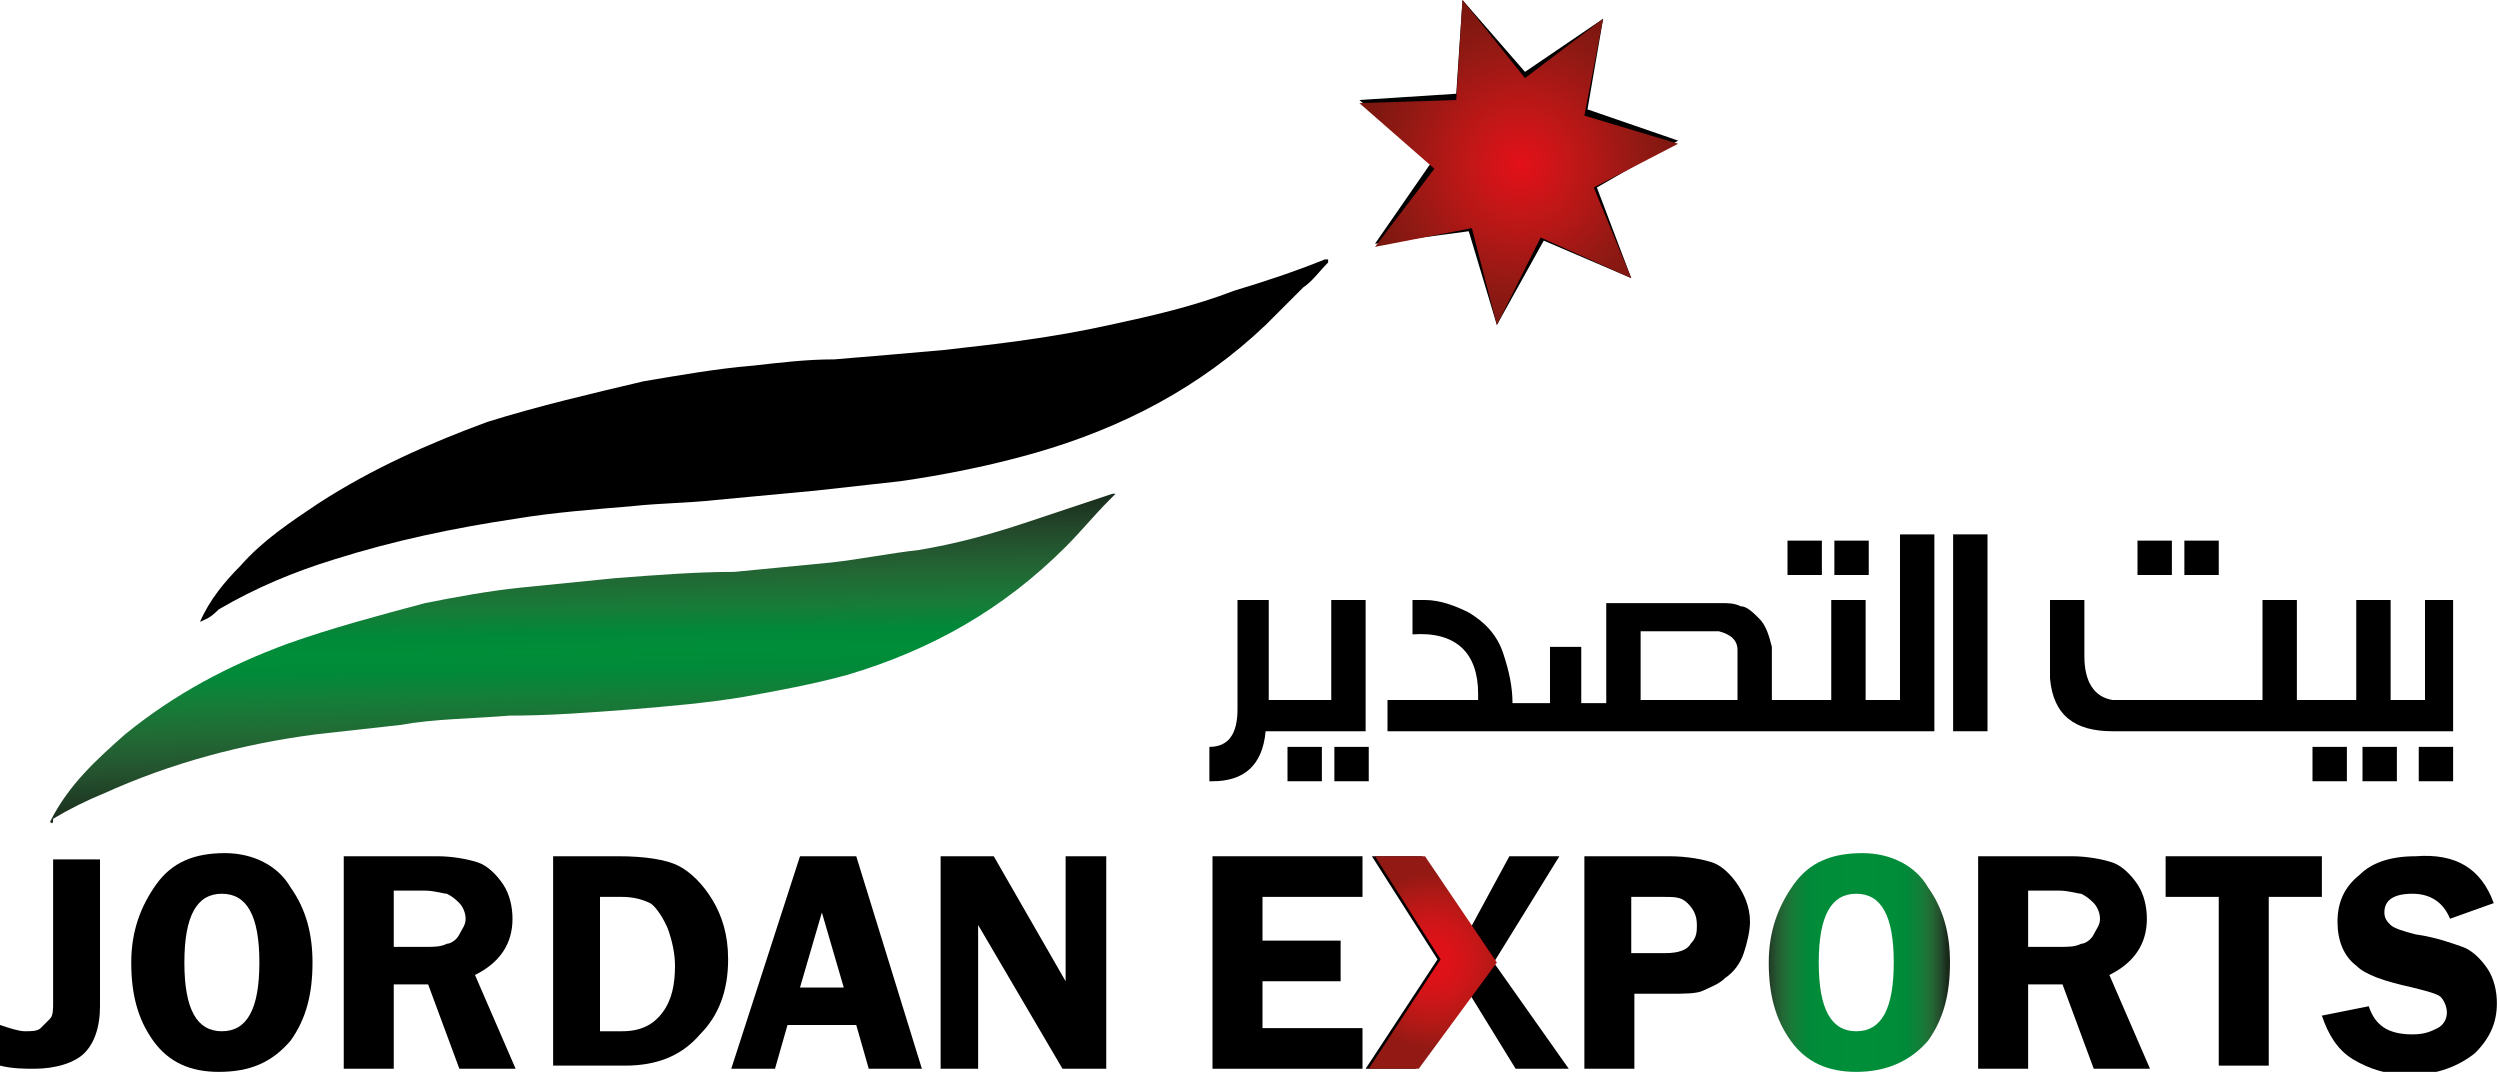
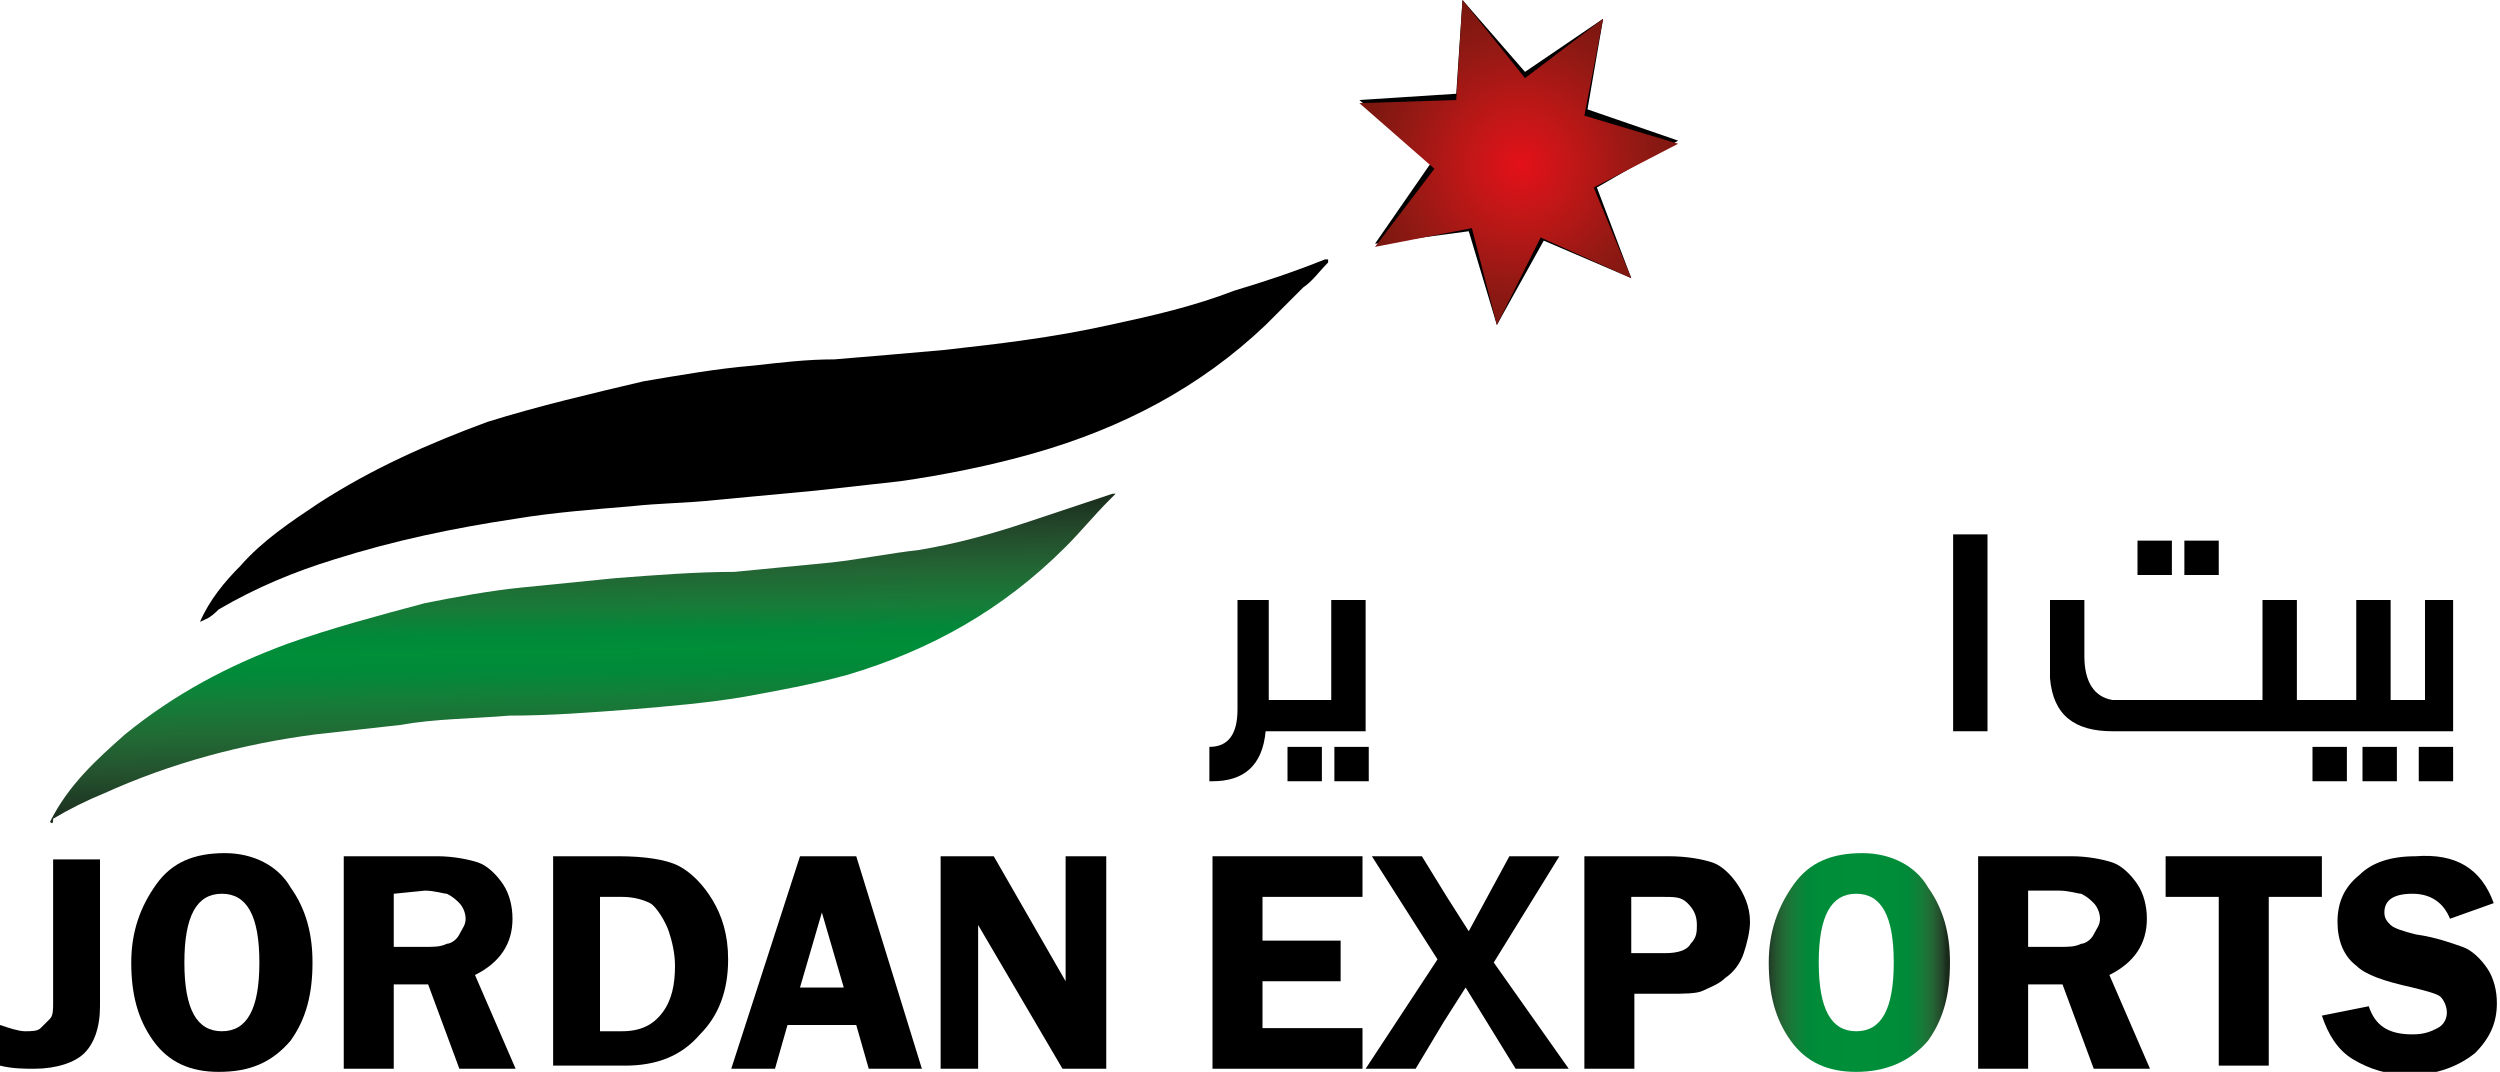
<svg xmlns="http://www.w3.org/2000/svg" id="Layer_1" x="0px" y="0px" viewBox="0 0 80 34.3" style="enable-background:new 0 0 80 34.3;" xml:space="preserve">
  <style type="text/css">	.st0{fill:url(#SVGID_1_);}	.st1{fill:url(#SVGID_00000029736253286934198070000001887059273665975214_);}	.st2{fill:url(#SVGID_00000011028407655987569260000009142234457968308117_);}	.st3{fill:url(#SVGID_00000049204122161514146960000016647863144990270883_);}</style>
  <g>
    <g>
      <g>
        <g>
          <g>
            <path d="M3.2,27.4v4.8c0,0.7-0.2,1.2-0.5,1.5c-0.3,0.3-0.9,0.5-1.6,0.5c-0.3,0-0.7,0-1.1-0.1v-1.3C0.3,32.9,0.6,33,0.8,33      c0.2,0,0.4,0,0.5-0.1c0.1-0.1,0.2-0.2,0.3-0.3c0.1-0.1,0.1-0.3,0.1-0.5v-4.6H3.2z" />
            <path d="M7,34.3c-0.9,0-1.6-0.3-2.1-1c-0.5-0.7-0.7-1.5-0.7-2.5c0-1,0.3-1.8,0.8-2.5c0.5-0.7,1.2-1,2.2-1      c0.9,0,1.7,0.4,2.1,1.1c0.5,0.7,0.7,1.5,0.7,2.4c0,1-0.2,1.8-0.7,2.5C8.7,34,8,34.3,7,34.3z M7.1,28.6c-0.8,0-1.2,0.7-1.2,2.2      c0,1.5,0.4,2.2,1.2,2.2c0.8,0,1.2-0.7,1.2-2.2C8.3,29.3,7.9,28.6,7.1,28.6z" />
-             <path d="M12.6,31.5v2.7H11v-6.8h3c0.5,0,1,0.1,1.3,0.2c0.3,0.1,0.6,0.4,0.8,0.7c0.2,0.3,0.3,0.7,0.3,1.1c0,0.8-0.4,1.4-1.2,1.8      l1.3,3h-1.8l-1-2.7H12.6z M12.6,28.6v1.7h1c0.3,0,0.5,0,0.7-0.1c0.1,0,0.3-0.1,0.4-0.3c0.1-0.2,0.2-0.3,0.2-0.5      c0-0.2-0.1-0.4-0.2-0.5c-0.1-0.1-0.2-0.2-0.4-0.3c-0.1,0-0.4-0.1-0.7-0.1H12.6z" />
+             <path d="M12.6,31.5v2.7H11v-6.8h3c0.5,0,1,0.1,1.3,0.2c0.3,0.1,0.6,0.4,0.8,0.7c0.2,0.3,0.3,0.7,0.3,1.1c0,0.8-0.4,1.4-1.2,1.8      l1.3,3h-1.8l-1-2.7H12.6z M12.6,28.6v1.7h1c0.3,0,0.5,0,0.7-0.1c0.1,0,0.3-0.1,0.4-0.3c0.1-0.2,0.2-0.3,0.2-0.5      c0-0.2-0.1-0.4-0.2-0.5c-0.1-0.1-0.2-0.2-0.4-0.3c-0.1,0-0.4-0.1-0.7-0.1z" />
            <path d="M17.7,27.4h2.1c0.8,0,1.5,0.1,1.9,0.3c0.4,0.2,0.8,0.6,1.1,1.1c0.3,0.5,0.5,1.1,0.5,1.9c0,1-0.3,1.8-0.9,2.4      c-0.6,0.7-1.4,1-2.4,1h-2.3V27.4z M19.2,28.7v4.3h0.7c0.6,0,1-0.2,1.3-0.6c0.3-0.4,0.4-0.9,0.4-1.5c0-0.4-0.1-0.8-0.2-1.1      S21,29,20.8,28.9c-0.2-0.1-0.5-0.2-0.9-0.2H19.2z" />
            <path d="M27.4,27.4l2.1,6.8h-1.7l-0.4-1.4h-2.2l-0.4,1.4h-1.4l2.2-6.8H27.4z M25.6,31.6H27l-0.7-2.4L25.6,31.6z" />
            <path d="M35.4,27.4v6.8h-1.4l-2.7-4.6c0,0.1,0,0.2,0,0.2c0,0.1,0,0.2,0,0.3v4.1h-1.2v-6.8h1.7l2.3,4c0-0.2,0-0.3,0-0.5v-3.5      H35.4z" />
          </g>
        </g>
      </g>
    </g>
    <g>
      <polygon points="52.2,8.9 49.4,7.7 47.9,10.4 47,7.4 44,7.8 45.8,5.2 43.5,3.2 46.6,3 46.8,0 48.8,2.3 51.3,0.6 50.8,3.5    53.7,4.5 51.1,6   " />
      <path d="M6.4,19.9c0.3-0.7,0.8-1.3,1.3-1.8c0.7-0.8,1.6-1.4,2.5-2c1.7-1.1,3.5-1.9,5.4-2.6c1.6-0.5,3.3-0.9,5-1.3   c1.2-0.2,2.3-0.4,3.5-0.5c0.9-0.1,1.7-0.2,2.6-0.2c1.2-0.1,2.4-0.2,3.5-0.3c1.8-0.2,3.5-0.4,5.3-0.8c1.4-0.3,2.7-0.6,4-1.1   c1-0.3,1.9-0.6,2.9-1c0,0,0.1,0,0.1,0c0,0,0,0,0,0.1c-0.3,0.3-0.5,0.6-0.8,0.8c-0.4,0.4-0.8,0.8-1.2,1.2c-2.1,2-4.6,3.3-7.4,4.1   c-1.4,0.4-2.9,0.7-4.3,0.9c-0.9,0.1-1.8,0.2-2.7,0.3c-1.1,0.1-2.1,0.2-3.2,0.3c-0.9,0.1-1.8,0.1-2.7,0.2c-1.2,0.1-2.5,0.2-3.7,0.4   c-2,0.3-3.9,0.7-5.8,1.3c-1.3,0.4-2.5,0.9-3.7,1.6C6.7,19.8,6.6,19.8,6.4,19.9z" />
      <linearGradient id="SVGID_1_" gradientUnits="userSpaceOnUse" x1="107.32" y1="197.119" x2="107.32" y2="187.026" gradientTransform="matrix(1 -1.419186e-02 1.419186e-02 1 -91.372 -169.496)">
        <stop offset="0" style="stop-color:#192A1B" />
        <stop offset="2.727300e-02" style="stop-color:#1C3220" />
        <stop offset="0.156" style="stop-color:#24522E" />
        <stop offset="0.275" style="stop-color:#216B35" />
        <stop offset="0.379" style="stop-color:#147E38" />
        <stop offset="0.465" style="stop-color:#008A39" />
        <stop offset="0.522" style="stop-color:#008E39" />
        <stop offset="0.574" style="stop-color:#008939" />
        <stop offset="0.66" style="stop-color:#187B38" />
        <stop offset="0.769" style="stop-color:#236534" />
        <stop offset="0.895" style="stop-color:#23472A" />
        <stop offset="1" style="stop-color:#192A1B" />
      </linearGradient>
      <path class="st0" d="M1.6,26.3C1.6,26.3,1.7,26.3,1.6,26.3c0.6-1.2,1.5-2,2.4-2.8c1.6-1.3,3.3-2.2,5.2-2.9   c1.4-0.5,2.9-0.9,4.4-1.3c1-0.2,2.1-0.4,3.1-0.5c1-0.1,2-0.2,3-0.3c1.3-0.1,2.6-0.2,3.8-0.2c1-0.1,2.1-0.2,3.1-0.3   c0.9-0.1,1.9-0.3,2.8-0.4c1.2-0.2,2.3-0.5,3.5-0.9c0.9-0.3,1.8-0.6,2.7-0.9c0,0,0,0,0.1,0c-0.1,0.1-0.2,0.2-0.2,0.2   c-0.5,0.5-0.9,1-1.4,1.5c-2,2-4.3,3.3-7,4.1c-1.1,0.3-2.2,0.5-3.3,0.7c-1.2,0.2-2.4,0.3-3.6,0.4c-1.3,0.1-2.6,0.2-3.9,0.2   c-1.2,0.1-2.4,0.1-3.5,0.3c-0.9,0.1-1.8,0.2-2.7,0.3c-2.3,0.3-4.6,0.9-6.8,1.9c-0.5,0.2-1.1,0.5-1.6,0.8   C1.7,26.3,1.7,26.4,1.6,26.3L1.6,26.3z" />
      <radialGradient id="SVGID_00000023983076720856454480000015244890848345627038_" cx="131.238" cy="170.764" r="5.055" gradientTransform="matrix(1.009 -1.038522e-02 1.845999e-02 1.023 -86.91 -168.051)" gradientUnits="userSpaceOnUse">
        <stop offset="0" style="stop-color:#E31019" />
        <stop offset="0.319" style="stop-color:#C21717" />
        <stop offset="0.744" style="stop-color:#931914" />
        <stop offset="1" style="stop-color:#7C1710" />
      </radialGradient>
      <polygon style="fill:url(#SVGID_00000023983076720856454480000015244890848345627038_);" points="52.2,8.9 49.3,7.6 47.9,10.4    47.1,7.3 44,7.9 45.9,5.4 43.5,3.3 46.6,3.2 46.8,0 48.8,2.5 51.3,0.6 50.7,3.7 53.7,4.6 51,6   " />
    </g>
    <path d="M43.6,28.7h-3.2v1.4h2.5v1.3h-2.5v1.5h3.2v1.3h-4.8v-6.8h4.8V28.7z" />
    <path d="M52.3,31.7v2.5h-1.6v-6.8h2.7c0.6,0,1.1,0.1,1.4,0.2c0.3,0.1,0.6,0.4,0.8,0.7S56,29,56,29.5c0,0.3-0.1,0.7-0.2,1  c-0.1,0.3-0.3,0.6-0.6,0.8c-0.2,0.2-0.5,0.3-0.7,0.4c-0.2,0.1-0.6,0.1-1.1,0.1H52.3z M52.3,30.5h1c0.4,0,0.7-0.1,0.8-0.3  c0.2-0.2,0.2-0.4,0.2-0.6c0-0.3-0.1-0.5-0.3-0.7c-0.2-0.2-0.4-0.2-0.8-0.2h-1V30.5z" />
    <linearGradient id="SVGID_00000160188428471079737250000014128536965705415565_" gradientUnits="userSpaceOnUse" x1="148.497" y1="195.728" x2="154.287" y2="195.728" gradientTransform="matrix(1 0 0 1 -91.986 -164.918)">
      <stop offset="0" style="stop-color:#192A1B" />
      <stop offset="1.653741e-02" style="stop-color:#1F3924" />
      <stop offset="4.287886e-02" style="stop-color:#244D2D" />
      <stop offset="7.255546e-02" style="stop-color:#245E32" />
      <stop offset="0.105" style="stop-color:#216D36" />
      <stop offset="0.142" style="stop-color:#197938" />
      <stop offset="0.186" style="stop-color:#0E8239" />
      <stop offset="0.239" style="stop-color:#008939" />
      <stop offset="0.314" style="stop-color:#008D39" />
      <stop offset="0.522" style="stop-color:#008E39" />
      <stop offset="0.713" style="stop-color:#008D39" />
      <stop offset="0.781" style="stop-color:#008939" />
      <stop offset="0.83" style="stop-color:#0E8239" />
      <stop offset="0.87" style="stop-color:#197938" />
      <stop offset="0.904" style="stop-color:#216D36" />
      <stop offset="0.934" style="stop-color:#245E32" />
      <stop offset="0.961" style="stop-color:#244D2D" />
      <stop offset="0.985" style="stop-color:#1F3924" />
      <stop offset="1" style="stop-color:#192A1B" />
    </linearGradient>
    <path style="fill:url(#SVGID_00000160188428471079737250000014128536965705415565_);" d="M59.4,34.3c-0.9,0-1.6-0.3-2.1-1  c-0.5-0.7-0.7-1.5-0.7-2.5c0-1,0.3-1.8,0.8-2.5c0.5-0.7,1.2-1,2.2-1c0.9,0,1.7,0.4,2.1,1.1c0.5,0.7,0.7,1.5,0.7,2.4  c0,1-0.2,1.8-0.7,2.5C61.1,34,60.3,34.3,59.4,34.3z M59.4,28.6c-0.8,0-1.2,0.7-1.2,2.2c0,1.5,0.4,2.2,1.2,2.2  c0.8,0,1.2-0.7,1.2-2.2C60.6,29.3,60.2,28.6,59.4,28.6z" />
    <path d="M64.9,31.5v2.7h-1.6v-6.8h3c0.5,0,1,0.1,1.3,0.2c0.3,0.1,0.6,0.4,0.8,0.7s0.3,0.7,0.3,1.1c0,0.8-0.4,1.4-1.2,1.8l1.3,3  h-1.8l-1-2.7H64.9z M64.9,28.6v1.7h1c0.3,0,0.5,0,0.7-0.1c0.1,0,0.3-0.1,0.4-0.3c0.1-0.2,0.2-0.3,0.2-0.5c0-0.2-0.1-0.4-0.2-0.5  c-0.1-0.1-0.2-0.2-0.4-0.3c-0.1,0-0.4-0.1-0.7-0.1H64.9z" />
    <path d="M74.3,27.4v1.3h-1.7v5.4H71v-5.4h-1.7v-1.3H74.3z" />
    <path d="M79.8,28.9l-1.4,0.5c-0.2-0.5-0.6-0.8-1.2-0.8c-0.6,0-0.9,0.2-0.9,0.6c0,0.2,0.1,0.3,0.2,0.4c0.1,0.1,0.4,0.2,0.8,0.3  c0.7,0.1,1.2,0.3,1.5,0.4c0.3,0.1,0.6,0.4,0.8,0.7c0.2,0.3,0.3,0.7,0.3,1.1c0,0.6-0.2,1.1-0.7,1.6c-0.5,0.4-1.2,0.7-2.1,0.7  c-0.7,0-1.3-0.2-1.8-0.5c-0.5-0.3-0.8-0.8-1-1.4l1.5-0.3c0.2,0.6,0.6,0.9,1.4,0.9c0.4,0,0.6-0.1,0.8-0.2c0.2-0.1,0.3-0.3,0.3-0.5  c0-0.2-0.1-0.4-0.2-0.5s-0.5-0.2-0.9-0.3c-0.9-0.2-1.5-0.4-1.8-0.7c-0.4-0.3-0.6-0.8-0.6-1.4c0-0.6,0.2-1.1,0.7-1.5  c0.4-0.4,1-0.6,1.8-0.6C78.6,27.3,79.4,27.8,79.8,28.9z" />
    <g>
      <path d="M47.8,30.8l2.1-3.4h-1.6L47,29.8l-0.7-1.1l-0.8-1.3h-1.6l2.1,3.3l-2.3,3.5h1.6l0.9-1.5l0.7-1.1l1.6,2.6h1.7L47.8,30.8z" />
      <radialGradient id="SVGID_00000037663551145719902030000008310206918551003825_" cx="137.789" cy="195.397" r="2.812" gradientTransform="matrix(1 0 0 0.996 -91.986 -163.88)" gradientUnits="userSpaceOnUse">
        <stop offset="0" style="stop-color:#E31019" />
        <stop offset="0.214" style="stop-color:#DD1218" />
        <stop offset="0.473" style="stop-color:#CC1618" />
        <stop offset="0.752" style="stop-color:#B01916" />
        <stop offset="1" style="stop-color:#931914" />
      </radialGradient>
-       <path style="fill:url(#SVGID_00000037663551145719902030000008310206918551003825_);" d="M43.8,34.2h1.6l2.5-3.4l-2.3-3.4h-1.6   l2.1,3.3L43.8,34.2z" />
    </g>
    <g>
      <rect x="42.7" y="23.9" width="1.1" height="1.1" />
      <path d="M42.8,22.4h-1.3h-0.8h-0.1v-3.2h-1v3.5c0,0.8-0.3,1.2-0.9,1.2v1.1h0.1c1,0,1.6-0.5,1.7-1.6h0.1h0.8h2.3v-1v-3.2h-1.1V22.4   z" />
      <rect x="41.2" y="23.9" width="1.1" height="1.1" />
-       <rect x="58.7" y="17.3" width="1.1" height="1.1" />
-       <rect x="57.2" y="17.3" width="1.1" height="1.1" />
-       <path d="M60.8,22.4h-0.2h-0.7h-0.2v-3.2h-1.1v3.2h-1.1H57h-0.3v-1.7c-0.1-0.4-0.2-0.7-0.4-0.9c-0.2-0.2-0.4-0.4-0.6-0.4   c-0.2-0.1-0.4-0.1-0.6-0.1h-3.7v3.2h-0.8v-1.8h-1v1.8h-0.3h-0.8h-0.1c0-0.5-0.1-1-0.3-1.6c-0.2-0.6-0.6-1-1.1-1.3   c-0.4-0.2-0.9-0.4-1.4-0.4c-0.1,0-0.1,0-0.2,0c-0.1,0-0.1,0-0.2,0v1.1c1.4-0.1,2.1,0.6,2.1,1.9v0.2h-2.9v1h4.1h0.8H57h0.6h2.3h0.7   h1.3v-6.3h-1.1V22.4z M55.6,22.4h-3.1v-2.2H55c0.4,0.1,0.6,0.3,0.6,0.6V22.4z" />
      <rect x="62.5" y="17.1" width="1.1" height="6.3" />
      <rect x="69.9" y="17.3" width="1.1" height="1.1" />
      <rect x="68.4" y="17.3" width="1.1" height="1.1" />
      <rect x="75.6" y="23.9" width="1.1" height="1.1" />
      <rect x="74" y="23.9" width="1.1" height="1.1" />
      <rect x="77.4" y="23.9" width="1.1" height="1.1" />
      <path d="M77.6,19.2v3.2h-0.4h-0.7v-3.2h-1.1v3.2h-1h-0.7h-0.2v-3.2h-1.1v3.2h-4.8c-0.6-0.1-0.9-0.6-0.9-1.4v-1.8h-1.1v2.5   c0.1,1.2,0.8,1.7,2,1.7c0.1,0,0.2,0,0.3,0h5.7h0.7h2h0.8h1.4v-4.2H77.6z" />
    </g>
  </g>
</svg>